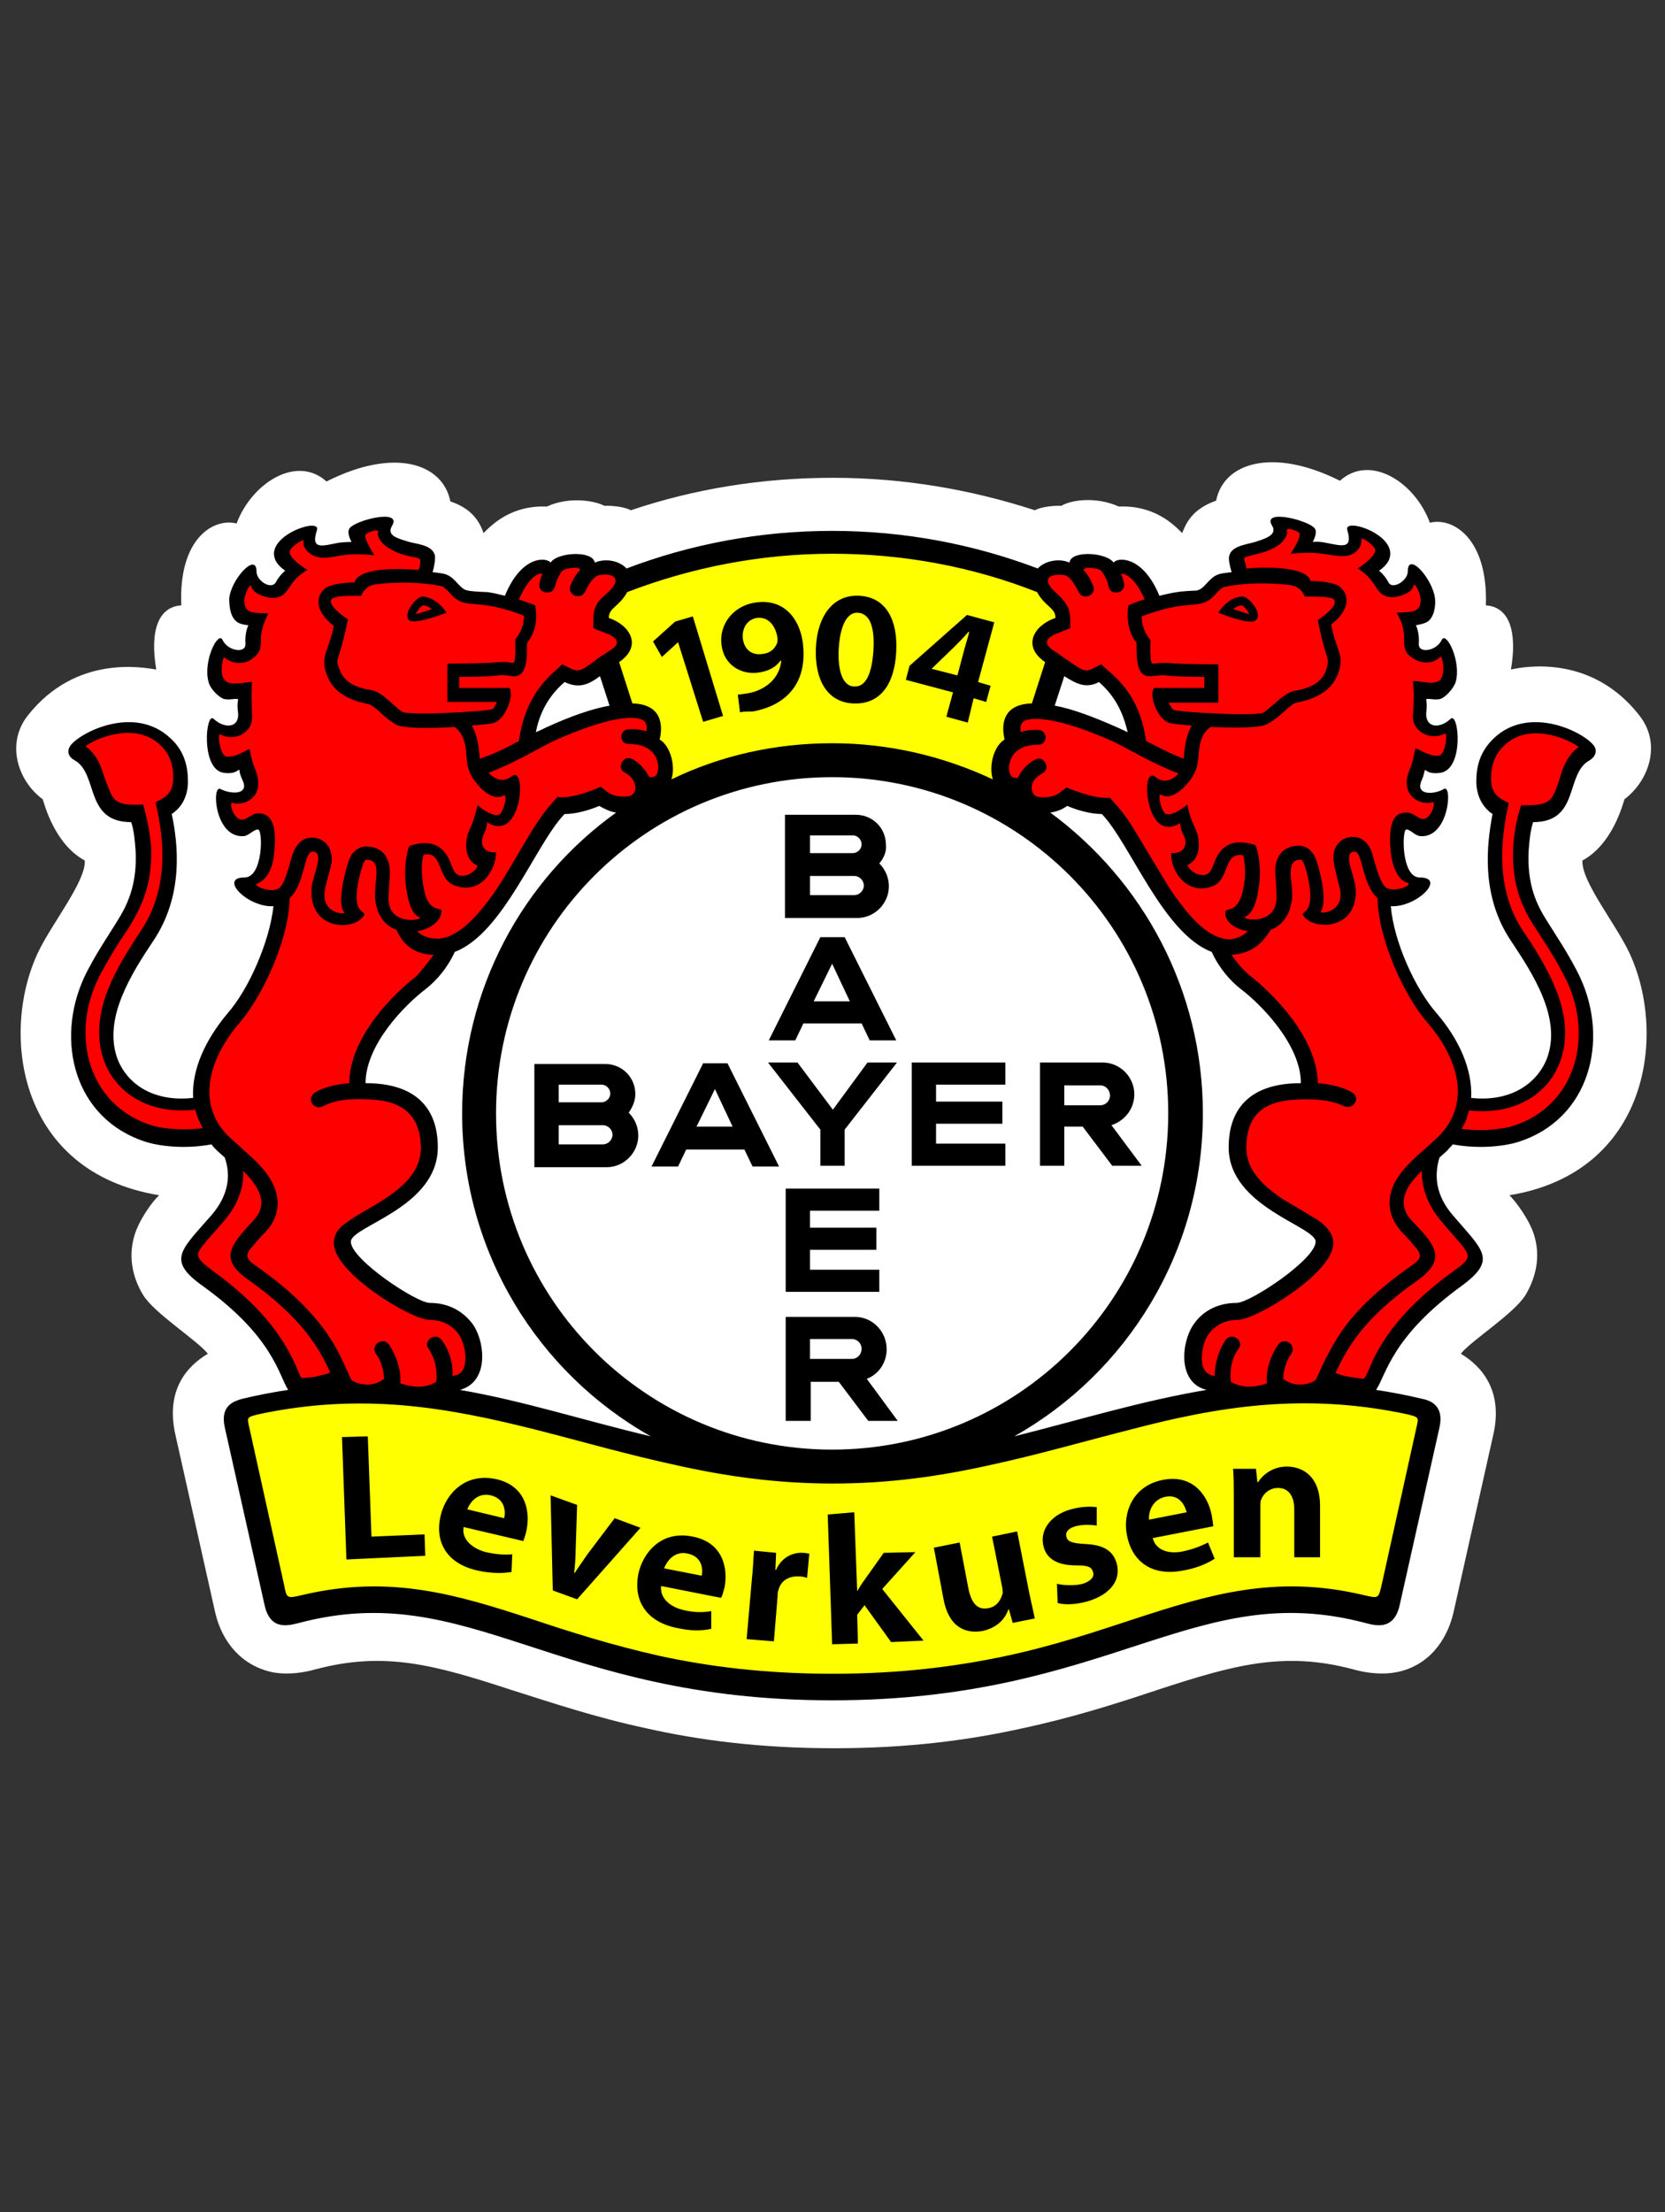
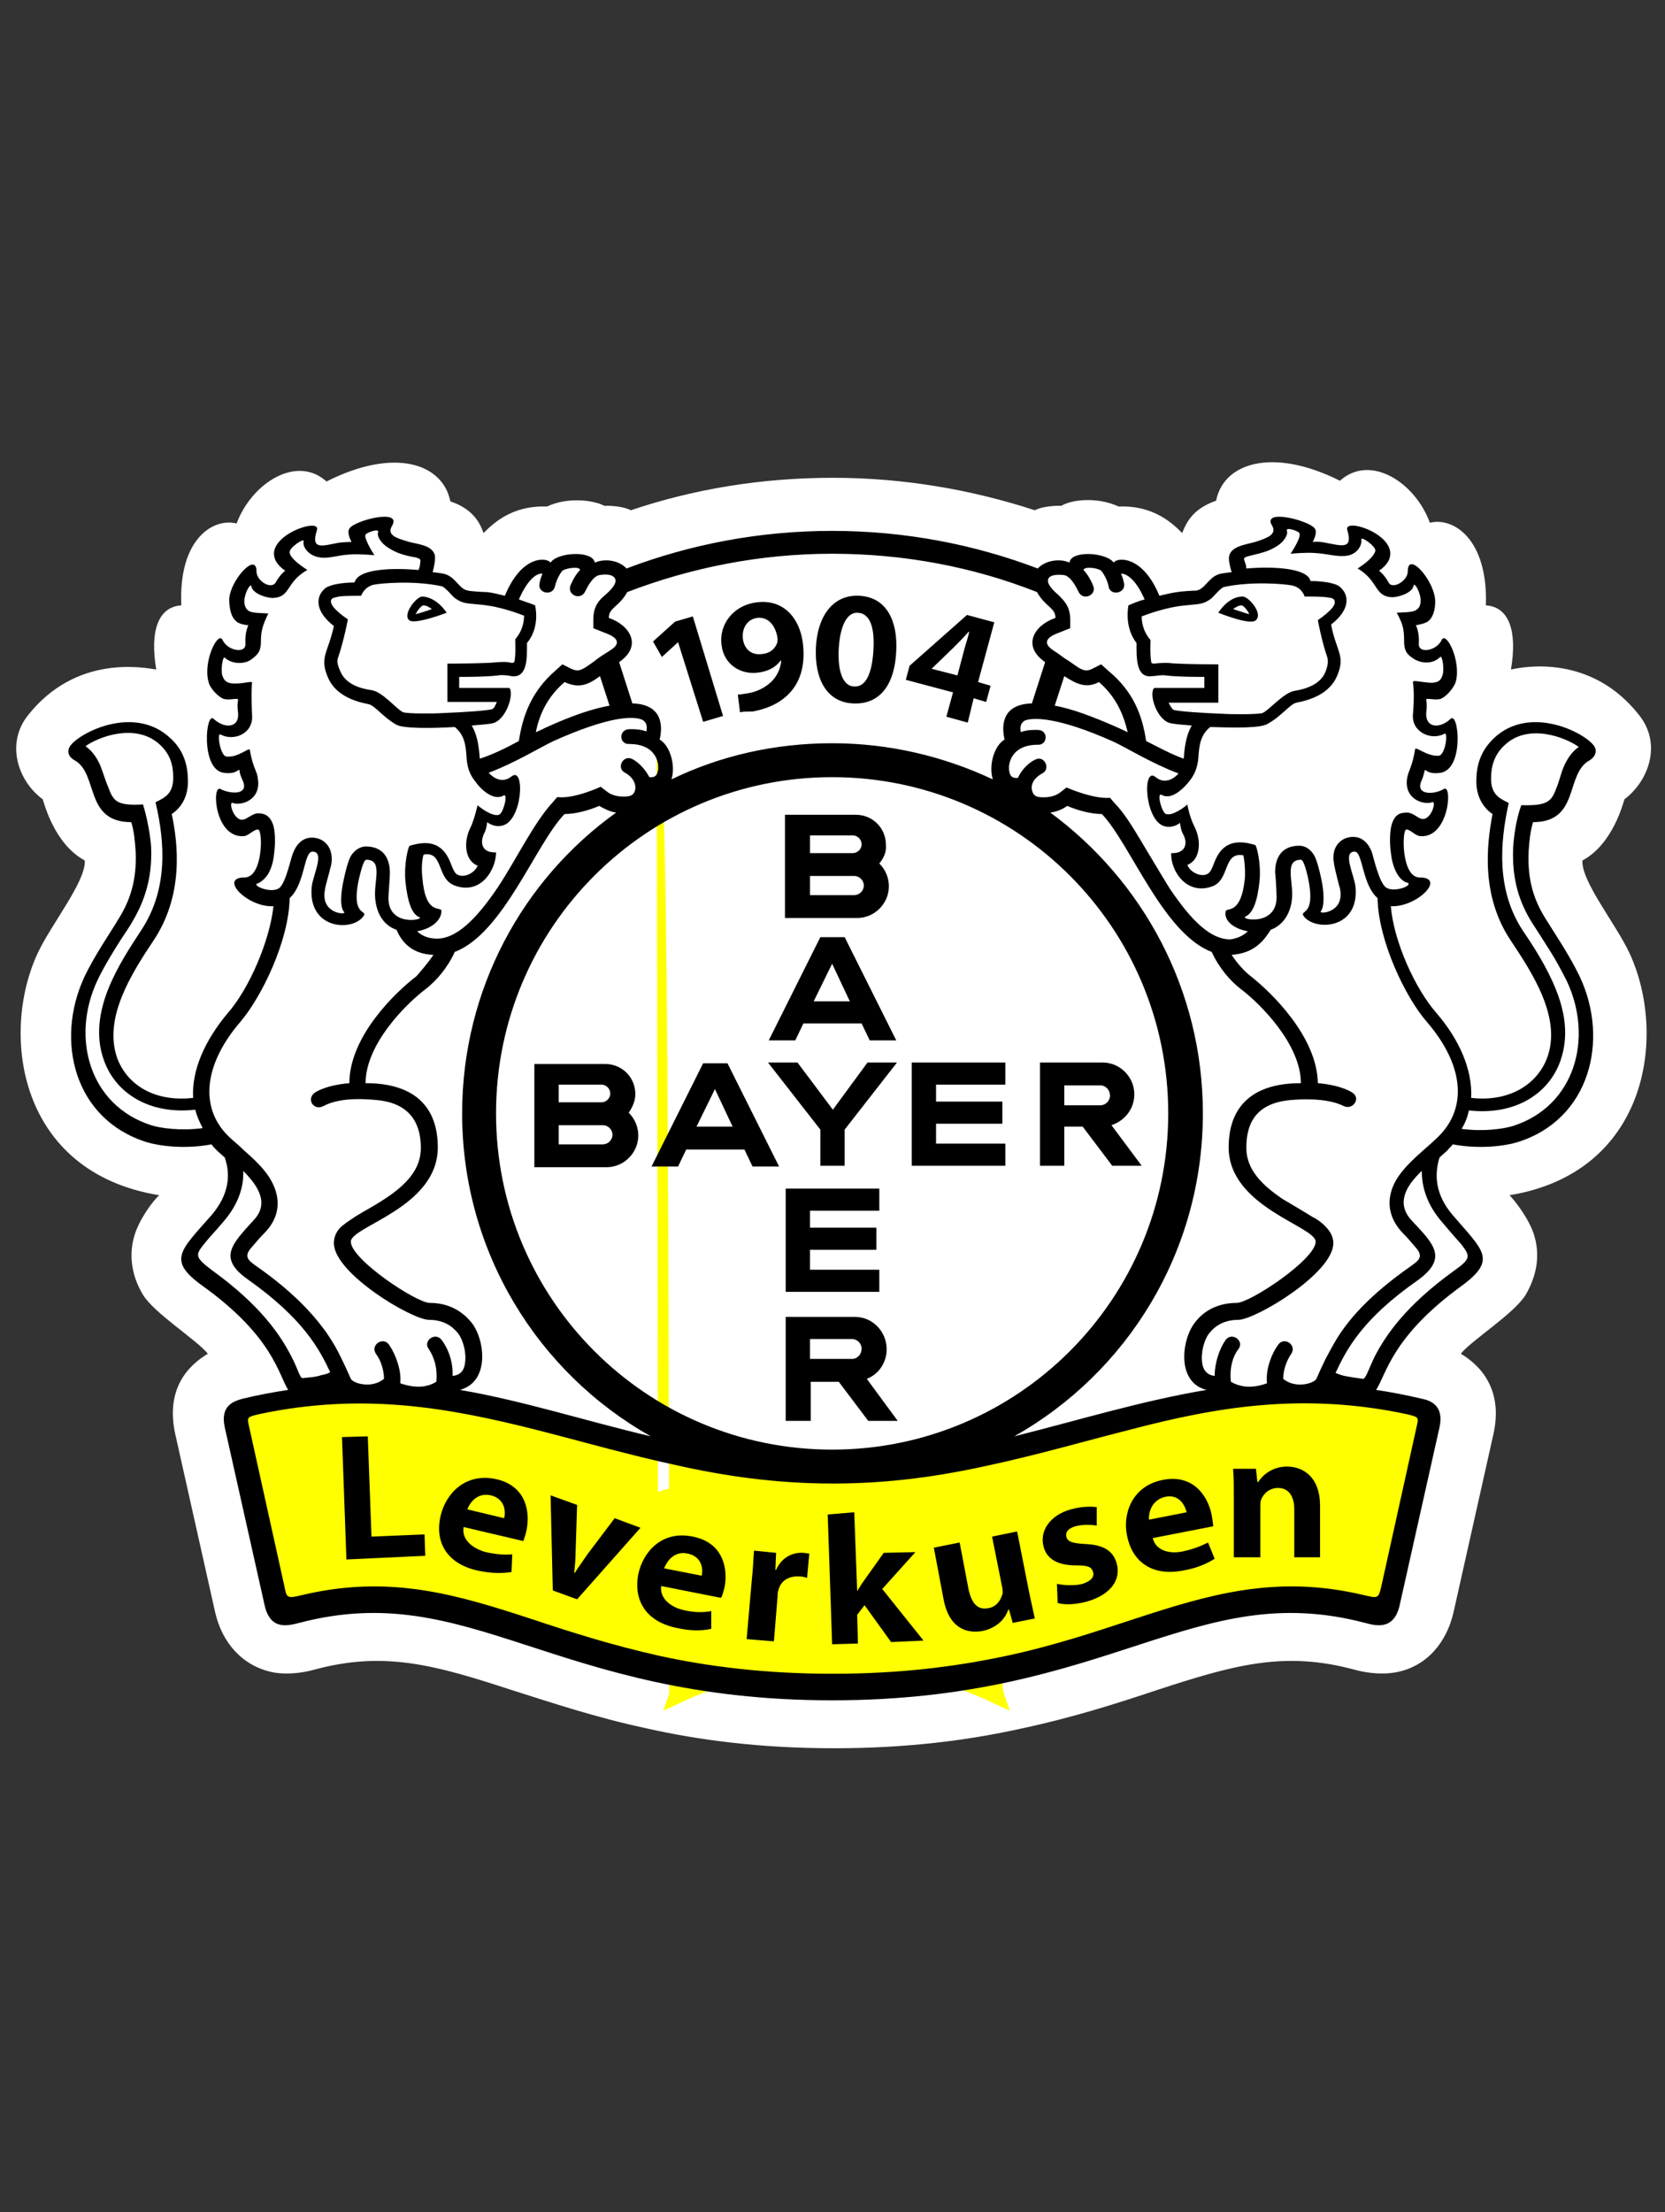
<svg xmlns="http://www.w3.org/2000/svg" version="1.0" id="Livello_1" x="0px" y="0px" viewBox="0 0 225.9 300" style="enable-background:new 0 0 225.9 300;" xml:space="preserve">
  <rect x="0" y="0" width="225.9" height="300" fill="#333333" stroke="none" />
  <style type="text/css">
	.st0{fill:#FFFFFF;}
	.st1{fill:#FFFF00;}
	.st2{fill:#FF0000;}
</style>
  <g>
    <g>
      <path class="st0" d="M65.6,72.3c1.2-1.2,3.8-3.8,8.6-3.6c3-1.4,6.5-0.8,7.8-0.1c0,0,2.2-0.1,3.6,0.6c8.6-2.9,17.8-4.4,27.4-4.4    c9.6,0,18.8,1.6,27.4,4.4c1.4-0.7,3.6-0.6,3.6-0.6c1.3-0.8,4.7-1.3,7.8,0.1c4.8-0.2,7.4,2.4,8.6,3.6c0.7-1.9,1.8-3.4,4.6-4.4    c1-5.1,7.6-7.3,16.8-2.7c4.1-3.7,10.2,0.2,12.2,5.7c3.1-0.8,7.9,2.1,7.6,11.2c3.1,0.2,4.3,3.4,3.4,8.7c1.8-0.4,10.9-2.1,17.4,6.2    c3.1,3.9,1.3,8.9-2,11.4c-0.2,0.6-1.6,6.1-5.7,8.3c-0.2,2.8,4.6,8.7,6.4,12.6c5.1,11,2.6,29.7-16.3,32.8c0.8,0.8,2.8,3.4,3.4,5.6    c0.8,2.8,0.2,5.5-1.2,7.9c-1.6,2.6-7.4,6.2-8.8,8c2.7,1.6,5.8,4.9,4.4,11l-5.4,24.1c-0.9,3.9-3.5,7.3-7.8,8.1    c-2.2,0.4-4.4,0-5.8-0.4c-9.4-2.5-16.2-0.6-26.6,2.8c-5.4,1.8-11.3,3.7-18.3,5.2c-7.2,1.6-15.5,2.7-25.5,2.7    c-10.1,0-18.4-1.1-25.5-2.7c-7-1.5-12.9-3.5-18.3-5.2c-10.4-3.4-17.2-5.3-26.6-2.8c-1.4,0.4-3.6,0.8-5.8,0.4    c-4.3-0.9-6.9-4.2-7.8-8.1l-5.4-24.1c-1.4-6.2,1.7-9.4,4.4-11c-1.4-1.8-7.3-5.5-8.8-8c-1.4-2.3-2-5.1-1.2-7.9    c0.6-2.2,2.5-4.8,3.4-5.6C2.5,159,0,140.3,5.1,129.3c1.8-3.9,6.6-9.8,6.4-12.6c-4.1-2.2-5.5-7.7-5.7-8.3c-3.3-2.4-5.1-7.5-2-11.4    c6.5-8.2,15.5-6.5,17.4-6.2c-0.9-5.3,0.3-8.5,3.4-8.7C24.2,73,29,70.2,32.1,71c2-5.4,8.1-9.4,12.2-5.7c9.3-4.7,15.8-2.4,16.8,2.7    C63.8,68.9,65,70.5,65.6,72.3z" />
    </g>
-     <path class="st1" d="M89.3,225.5c-6.7-1.4-12.3-3.3-17.5-5c-10.1-3.3-19-6-30.6-3.3c-2.4,0.6-3.2,0.6-3.7-1.8l-4.8-21.7   c-0.4-2,0.2-2.4,2.1-2.9c14.4-3.1,26.2-1,38.1,2.1c6.2,1.6,12.4,3.4,18.9,4.8c6.6,1.4,13.5,2.5,21.1,2.5c7.5,0,14.5-1,21.1-2.5   c6.5-1.4,12.7-3.2,18.9-4.8c11.9-3,23.8-5.2,38.1-2.1c1.9,0.4,2.5,0.9,2.1,2.9l-4.8,21.7c-0.5,2.4-1.4,2.4-3.7,1.8   c-11.6-2.7-20.5,0-30.6,3.3c-5.2,1.7-10.8,3.5-17.5,5c-6.6,1.4-14.3,2.5-23.6,2.5C103.6,228,96,227,89.3,225.5z M89.1,101.2   l-0.6-0.4l0.2-0.7c0.4-1.9,0.2-3.6-2.8-3.7l-0.7,0l-2.2-7l0.6-0.4c2-1.4,1.5-3.2-1.2-4.2l-0.7-0.2v-0.7c0-1.2,0.7-1.8,1.2-2.3   c0.1-0.1,0.2-0.2,0.4-0.3c0.1-0.1,0.2-0.2,0.4-0.4c0.2-0.3,0.5-0.6,0.7-1l0.2-0.3l0.4-0.1c8.7-3.4,18.2-5.3,28.1-5.3   c9.9,0,19.4,1.9,28.1,5.3l0.4,0.1l0.2,0.3c0.2,0.4,0.5,0.7,0.7,1c0.1,0.1,0.2,0.3,0.4,0.4c0.1,0.1,0.3,0.2,0.4,0.3   c0.5,0.5,1.2,1.1,1.2,2.3v0.7l-0.7,0.2c-2.7,1-3.2,2.8-1.2,4.2l0.6,0.4l-2.2,7l-0.7,0c-2.9,0.1-3.2,1.8-2.8,3.7l0.2,0.7l-0.6,0.4   c-0.9,0.5-1.6,2.6-1.1,4.2l0.8,2.3l-2.2-1c-6.4-3.1-13.7-4.8-21.3-4.8c-7.6,0-14.9,1.7-21.3,4.8l-2.2,1l0.8-2.3   C90.7,103.8,90,101.7,89.1,101.2z" />
-     <path class="st2" d="M192.9,119.7c-0.1,0.1-0.1,0.2-0.2,0.3c-0.8,0.8-2.4,1.7-3.7,1.6l-1.2,0l0.1,1.2c0.5,5,3.4,11.7,6.4,15.1   c3,3.5,4.7,7.3,4.5,10.7l0,1l1,0.1c5.8,0.5,9.8-2.2,11.2-6.1c2.2-6-2.1-12.5-5-16.8c-3.8-5.8-3.2-12.3-2.3-16.5l0.1-0.7l-0.6-0.4   c-1.2-0.8-1.8-2.1-1.8-3.6c0-1.7,0.4-3.5,2.1-5.2c1.8-1.8,3.6-2,6.4-2c1.3,0,4.7,1.5,5.7,2.9c0,0,0,0.1,0,0.1c0,0-0.1,0.2-0.3,0.3   c-1.1,0.6-1.8,1.6-2.2,2.6c-0.4,0.9-0.7,1.9-1,2.8c-0.6,1.6-1.4,2.9-4,2.9h-0.8l-0.2,0.7c-0.4,1.4-0.6,2.8-0.6,4.2   c-0.2,4.3,0.9,7.2,2.5,9.8c0.5,0.9,1.4,2.1,2.2,3.5c0.9,1.4,1.7,2.9,2.4,4.4c3.7,8.1,1.2,18-7.9,20.9c-1.5,0.5-4.7,0.9-8.2,0.3   l-0.6-0.1l-0.4,0.4c-0.2,0.2-0.4,0.5-0.7,0.7c-0.3,0.3-0.8,0.7-1.2,1.1l-0.2,0.2l-0.1,0.3c-0.8,2.6-0.5,5.6,2.1,8.6   c1,1.2,1.9,2.2,2.6,3c0.7,0.8,1,1.4,1.2,1.9c0.2,0.6,0.1,1.4-2.4,3.2c-6.4,4.6-8.9,8.5-10.3,11.2c-0.6,1.3-1,2.3-1.4,3   c-0.3,0.5-0.5,0.6-0.8,0.6c-1.3,0-3.1-0.3-4.4-0.8l-0.8-0.3l-0.5,0.8c-0.8,1.4-4.1,1.6-5.4,0.8l-0.4-0.3l-0.5,0.2   c-2.7,1-4.5,0.9-5.6,0.5c-0.6-0.2-0.9-0.4-1.2-0.5c-0.1-0.1-0.2-0.1-0.3-0.2c-4.8-0.4-5.1-5.3-3.1-7.9c0.5-0.6,1.9-2.3,4.9-2.3   c2,0,11.7-6.1,11.7-9.3c0-0.7-0.5-1.3-0.8-1.6c-0.4-0.4-0.9-0.7-1.5-1c-1.1-0.7-2.6-1.4-4-2.4c-2.9-1.9-5.4-4.3-5.4-7.8   c0-2.8,0.8-7.7,8.7-7.7h1v-1c0-5.7-5.8-11.5-8.6-13.6c-1.3-1-2.6-2.5-3.6-4.6l-0.2-0.4l-0.4-0.1c-2.9-1-5.6-4.4-8-8.3   c-1.2-1.9-2.4-3.9-3.4-5.7c-1.1-1.8-2.1-3.4-3.2-4.5l-0.3-0.3l-0.4,0c-1.3,0-2.9-0.5-4.3-1l-0.5-0.2l-0.4,0.3   c-2.5,1.7-5.3,0.6-5.4-0.9l-0.1-0.9h-0.9c-1.4,0-2-0.9-2.1-2.2c-0.1-1.5,0.6-2.9,1.3-3.3l0.6-0.4l-0.2-0.7   c-0.4-1.8-1.1-7.2,14.1-0.5c0.4,0.2,0.9,0.4,1.3,0.6l1.9,1l-0.5-2.1c-0.6-2.7-1.8-5.2-4.3-7.3l-0.5-0.5l-0.6,0.3   c-1,0.5-1.7,0.4-2.5,0c-0.5-0.2-1-0.6-1.6-1c-0.6-0.5-1.3-1-2.1-1.5c-2.1-1.5-1.7-3.3,1.1-4.3l0.7-0.2v-0.7c0-0.6-0.2-1-0.4-1.4   c-0.1-0.2-0.3-0.3-0.4-0.5c-0.1-0.1-0.3-0.3-0.4-0.4c-0.1-0.1-0.3-0.2-0.4-0.4c-0.1-0.1-0.3-0.2-0.4-0.4c-0.2-0.3-0.5-0.6-0.7-1.1   c-0.8-1.6,1-3.4,3.2-2.4l1.4-0.8c0,0,0.1,0,0.2-0.1c0.3-0.1,0.8-0.2,1.4-0.2c1.3,0,2.3,0.5,2.4,0.7l1.7,0c-0.1,0-0.1,0.1-0.1,0.1   c0,0,0.1,0,0.2,0c0.2,0,0.6,0,1,0.2c0.9,0.4,2.2,1.4,3.2,4l0.3,0.8l0.9-0.2c0.8-0.2,1.6-0.4,2.3-0.5c0.5-0.1,2.2-0.2,2.7-0.3   c0.5-0.1,0.9-0.3,1.2-0.5c0.3-0.2,0.6-0.5,0.8-0.7c0.1-0.1,0.2-0.2,0.3-0.3c0.1-0.1,0.2-0.2,0.3-0.3c0.2-0.2,0.4-0.3,0.6-0.4   c0.1,0,0.6-0.2,1.5-0.3l1.2-0.2l-0.3-1.1c-0.1-0.3-0.2-0.7-0.3-1.1c0-0.2-0.1-0.3-0.1-0.5c0-0.1,0-0.1,0-0.1c0-0.2,0.3-0.4,1-0.6   c0.8-0.2,1.7-0.4,2.2-0.5c0.3-0.1,0.7-0.2,1-0.4c0.3-0.1,0.7-0.3,1-0.5c0.7-0.5,1.1-1.4,0.7-2.4c0.2,0,0.5,0.1,0.9,0.1   c0.7,0.1,1.5,0.3,2.1,0.6c0.3,0.1,0.5,0.2,0.7,0.4c0,0,0.1,0,0.1,0.1c0,0.1,0,0.2-0.1,0.3c-0.1,0.3-1.1,2.2-1.1,2.2   s2.1-0.2,2.4-0.2c0.3,0,0.6,0,1,0.1c0.5,0.1,1.1,0.2,1.5,0.3c0.4,0.1,1,0.1,1.5,0c0.6-0.1,1.2-0.6,1.3-1.3c0.1-0.4,0.1-0.8,0-1.2   c0.4,0.1,0.9,0.2,1.5,0.5c1.7,0.8,2.4,1.8,2.1,2.5c-0.2,0.6-1,1.1-1,1.1l-1.2,0.8c0,0,1.2,0.9,1.3,0.9c0.1,0,0.1,0.1,0.2,0.2   c0.2,0.2,0.5,0.5,0.7,1c0.7,1.4,2.3,0.9,2.9,0.5c0.6-0.4,1.4-1.1,1.6-2c0.8,0.8,1.6,2.3,1.7,3.3c0.1,0.9-0.1,1.9-0.6,2.2   c-0.1,0.1-0.9,0.2-1.1,0.3l-1.5,0.2c0,0,0.8,1.5,0.9,1.8c0.1,0.3,0.2,0.8,0.2,1.5c-0.1,1.7,1.6,2,2.5,1.9c0.7-0.1,1.4-0.5,2-1.1   c0.1,0.1,0.1,0.3,0.2,0.4c0.5,1.1,0.7,2.6,0.4,3.7c-0.2,0.6-1.1,1.5-1.4,1.5c-0.1,0-0.2,0-0.4,0c-0.2,0-0.4,0-0.5-0.1   c-0.3,0-0.5,0-0.6,0c-0.9,0.1-1.2,0.6-1.1,1.3c0,0.3,0,0.5,0,0.7c0,0.2,0,0.5-0.1,0.9c-0.2,3.2,2.4,3.2,4.2,2.2   c0.1,0.4,0.1,1,0.1,1.6c0,0.9-0.2,1.7-0.5,2.3c-0.3,0.6-0.6,0.9-0.9,0.9c-0.7,0.1-1,0-1.1-0.1c-1.4-0.7-1.7-0.2-1.9,0.6   c0,0.1,0,0.3-0.1,0.4c-0.1,0.2-0.1,0.4-0.3,0.7c-0.8,1.6-0.1,2.8,1.4,3.1c0.7,0.1,1.4,0,2.1-0.2c0,0.4-0.1,1-0.2,1.5   c-0.4,1.6-1.3,2.6-2.5,2.5c0,0-0.1,0-0.1-0.1c-0.1-0.1-0.2-0.2-0.4-0.2c-0.2-0.1-0.4-0.3-0.6-0.4c-0.2-0.1-0.5-0.2-0.9-0.2   c-0.3,0-0.9,0.2-1.2,1c-0.1,0.3-0.1,0.6-0.2,1c-0.1,0.7,0,1.6,0.1,2.5c0.1,0.9,0.3,1.8,0.8,2.6c0.4,0.8,1.2,1.5,2.3,1.5   C192.7,119.7,192.8,119.7,192.9,119.7z M52.3,71c-0.4,1-0.1,1.8,0.7,2.4c0.3,0.2,0.7,0.4,1,0.5c0.3,0.1,0.7,0.2,1,0.4   c0.5,0.2,1.4,0.3,2.2,0.5c0.7,0.2,0.9,0.5,1,0.6c0,0,0,0.1,0,0.1c0,0.1,0,0.3-0.1,0.5c-0.1,0.4-0.2,0.8-0.3,1.1l-0.3,1.1l1.2,0.2   c0.9,0.1,1.5,0.2,1.5,0.3c0.2,0.1,0.4,0.2,0.6,0.4c0.1,0.1,0.2,0.2,0.3,0.3c0.1,0.1,0.2,0.2,0.3,0.3c0.2,0.2,0.5,0.5,0.8,0.7   c0.3,0.2,0.7,0.5,1.2,0.5c0.4,0.1,2.2,0.2,2.7,0.3c0.7,0.1,1.5,0.2,2.3,0.5l0.9,0.2l0.3-0.8c1.1-2.6,2.4-3.7,3.2-4   c0.4-0.2,0.8-0.2,1-0.2c0.1,0,0.2,0,0.2,0c0,0-0.1-0.1-0.1-0.1l1.7,0c0.2-0.2,1.1-0.7,2.4-0.7c0.6,0,1.1,0.1,1.4,0.2   c0.2,0.1,0.2,0.1,0.3,0.1c3.7-0.2,5.4,1.6,4.6,3.2c-0.2,0.5-0.5,0.8-0.7,1.1c-0.1,0.1-0.3,0.3-0.4,0.4c-0.1,0.1-0.3,0.3-0.4,0.4   c-0.1,0.1-0.3,0.3-0.4,0.4c-0.1,0.1-0.3,0.3-0.4,0.5c-0.3,0.4-0.4,0.9-0.4,1.4v0.7l0.7,0.2c2.7,1,3.2,2.8,1.1,4.3   c-0.8,0.5-1.5,1.1-2.1,1.5c-0.6,0.4-1.1,0.8-1.6,1c-0.9,0.4-1.5,0.5-2.5,0l-0.6-0.3L76,91.7c-2.5,2.2-3.7,4.7-4.3,7.3l-0.5,2.1   l1.9-1c0.4-0.2,0.9-0.4,1.3-0.6c15.2-6.7,14.5-1.3,14.1,0.5l-0.2,0.7l0.6,0.4c0.7,0.4,1.4,1.8,1.3,3.3c-0.1,1.3-0.7,2.2-2.1,2.2   h-0.9l-0.1,0.9c-0.1,1.5-2.9,2.6-5.4,0.9l-0.4-0.3l-0.5,0.2c-1.4,0.5-3,1-4.3,1l-0.4,0l-0.3,0.3c-1.1,1.1-2.1,2.7-3.2,4.5   c-1.1,1.8-2.2,3.7-3.4,5.7c-2.5,3.9-5.1,7.3-8,8.3l-0.4,0.1l-0.2,0.4c-1,2.1-2.3,3.6-3.6,4.6c-2.9,2.2-8.6,7.9-8.6,13.6v1h1   c7.9,0,8.7,4.9,8.7,7.7c0,3.5-2.5,5.9-5.4,7.8c-1.5,1-2.9,1.7-4,2.4c-0.6,0.3-1.1,0.7-1.5,1c-0.4,0.3-0.8,0.9-0.8,1.6   c0,3.2,9.7,9.3,11.7,9.3c3,0,4.4,1.8,4.9,2.3c2.1,2.7,1.7,7.6-2.3,7.6h-0.4l-0.4,0.4c-0.1,0-0.1,0.1-0.3,0.2   c-0.2,0.2-0.6,0.4-1.2,0.5c-1.1,0.3-2.9,0.5-5.6-0.5l-0.5-0.2l-0.4,0.3c-1.3,0.9-4.6,0.6-5.4-0.8l-0.5-0.8l-0.8,0.3   c-1.3,0.6-3.2,0.8-4.4,0.8c-0.3,0-0.5-0.1-0.8-0.6c-0.4-0.7-0.8-1.7-1.4-3c-1.4-2.8-4-6.7-10.3-11.2c-2.5-1.8-2.6-2.6-2.4-3.2   c0.1-0.5,0.5-1,1.2-1.9c0.7-0.8,1.6-1.8,2.6-3c2.6-3,2.9-6,2.1-8.6l-0.1-0.3l-0.2-0.2c-0.5-0.4-0.9-0.8-1.2-1.1   c-0.2-0.2-0.5-0.5-0.7-0.7l-0.4-0.4l-0.6,0.1c-3.5,0.6-6.7,0.1-8.2-0.3c-9.1-2.9-11.6-12.8-7.9-20.9c0.7-1.5,1.6-3,2.4-4.4   c0.9-1.4,1.7-2.7,2.2-3.5c1.6-2.6,2.6-5.5,2.5-9.8c-0.1-1.4-0.2-2.8-0.6-4.2l-0.2-0.7h-0.8c-2.6,0-3.4-1.2-4-2.9   c-0.4-1-0.6-2-1-2.8c-0.4-1-1.1-2-2.2-2.6c-0.2-0.1-0.3-0.2-0.3-0.3c0,0,0-0.1,0-0.1c1-1.5,4.3-2.9,5.7-2.9c2.7,0,4.6,0.2,6.4,2   c1.7,1.7,2.1,3.5,2.1,5.2c0,1.5-0.6,2.8-1.8,3.6l-0.6,0.4l0.1,0.7c0.9,4.1,1.5,10.7-2.3,16.5c-2.9,4.4-7.2,10.9-5,16.8   c1.4,3.9,5.5,6.7,11.2,6.1l1-0.1l0-1c-0.2-3.4,1.4-7.2,4.5-10.7c3-3.5,6-10.1,6.4-15.1l0.1-1.2l-1.2,0c-1.4,0-2.9-0.8-3.7-1.6   c-0.1-0.1-0.2-0.2-0.2-0.3c0.1,0,0.2,0,0.3,0c1.2,0,1.9-0.8,2.3-1.5c0.4-0.8,0.7-1.7,0.8-2.6c0.1-0.9,0.1-1.8,0.1-2.5   c0-0.3-0.1-0.7-0.2-1c-0.3-0.8-0.8-1-1.2-1c-0.4,0-0.7,0.1-0.9,0.2c-0.2,0.1-0.4,0.2-0.6,0.4c-0.1,0.1-0.2,0.2-0.4,0.2   c-0.1,0-0.1,0.1-0.1,0.1c-1.2,0.1-2-0.9-2.5-2.5c-0.2-0.6-0.2-1.1-0.2-1.5c0.7,0.2,1.5,0.3,2.1,0.2c1.4-0.3,2.1-1.5,1.4-3.1   c-0.1-0.3-0.2-0.5-0.3-0.7c-0.1-0.2-0.1-0.3-0.1-0.4c-0.2-0.8-0.5-1.3-1.9-0.6c-0.1,0-0.4,0.2-1.1,0.1c-0.3-0.1-0.6-0.3-0.9-0.9   c-0.3-0.6-0.4-1.5-0.5-2.3c0-0.6,0-1.2,0.1-1.6c1.7,0.9,4.4,0.9,4.2-2.2c0-0.4-0.1-0.7-0.1-0.9c0-0.2,0-0.4,0-0.7   c0.1-0.7-0.2-1.2-1.1-1.3c-0.2,0-0.4,0-0.6,0c-0.2,0-0.3,0-0.5,0.1c-0.2,0-0.3,0-0.4,0c-0.3-0.1-1.2-0.9-1.4-1.5   c-0.3-1.1-0.1-2.6,0.4-3.7c0.1-0.2,0.1-0.3,0.2-0.4c0.6,0.6,1.3,0.9,2,1.1c0.9,0.1,2.5-0.1,2.5-1.9c0-0.7,0.1-1.2,0.2-1.5   c0.1-0.3,0.9-1.8,0.9-1.8L34,83.5c-0.1,0-0.9-0.1-1.1-0.3c-0.4-0.3-0.6-1.3-0.6-2.2c0.1-1,0.9-2.4,1.7-3.3c0.2,0.9,0.9,1.6,1.6,2   c0.6,0.4,2.2,0.8,2.9-0.5c0.2-0.4,0.5-0.8,0.7-1c0.1-0.1,0.2-0.2,0.2-0.2c0-1.8-0.8-2.3-1-2.9c-0.3-0.7,0.4-1.7,2.1-2.5   c0.5-0.3,1.1-0.4,1.5-0.5c-0.1,0.4-0.1,0.9,0,1.2c0.2,0.8,0.7,1.2,1.3,1.3c0.5,0.1,1.1,0,1.5,0c0.4-0.1,1-0.2,1.5-0.3   c0.4-0.1,0.7-0.1,1-0.1c0.3,0,2.4,0.2,2.4,0.2s-1.1-1.9-1.1-2.2c0-0.1-0.1-0.3-0.1-0.3c0,0,0,0,0.1,0c0.2-0.1,0.5-0.2,0.7-0.4   c0.6-0.3,1.4-0.5,2.1-0.6C51.8,71,52.1,71,52.3,71z" />
+     <path class="st1" d="M89.3,225.5c-6.7-1.4-12.3-3.3-17.5-5c-10.1-3.3-19-6-30.6-3.3c-2.4,0.6-3.2,0.6-3.7-1.8l-4.8-21.7   c-0.4-2,0.2-2.4,2.1-2.9c14.4-3.1,26.2-1,38.1,2.1c6.2,1.6,12.4,3.4,18.9,4.8c6.6,1.4,13.5,2.5,21.1,2.5c7.5,0,14.5-1,21.1-2.5   c6.5-1.4,12.7-3.2,18.9-4.8c11.9-3,23.8-5.2,38.1-2.1c1.9,0.4,2.5,0.9,2.1,2.9l-4.8,21.7c-0.5,2.4-1.4,2.4-3.7,1.8   c-11.6-2.7-20.5,0-30.6,3.3c-5.2,1.7-10.8,3.5-17.5,5c-6.6,1.4-14.3,2.5-23.6,2.5C103.6,228,96,227,89.3,225.5z l-0.6-0.4l0.2-0.7c0.4-1.9,0.2-3.6-2.8-3.7l-0.7,0l-2.2-7l0.6-0.4c2-1.4,1.5-3.2-1.2-4.2l-0.7-0.2v-0.7c0-1.2,0.7-1.8,1.2-2.3   c0.1-0.1,0.2-0.2,0.4-0.3c0.1-0.1,0.2-0.2,0.4-0.4c0.2-0.3,0.5-0.6,0.7-1l0.2-0.3l0.4-0.1c8.7-3.4,18.2-5.3,28.1-5.3   c9.9,0,19.4,1.9,28.1,5.3l0.4,0.1l0.2,0.3c0.2,0.4,0.5,0.7,0.7,1c0.1,0.1,0.2,0.3,0.4,0.4c0.1,0.1,0.3,0.2,0.4,0.3   c0.5,0.5,1.2,1.1,1.2,2.3v0.7l-0.7,0.2c-2.7,1-3.2,2.8-1.2,4.2l0.6,0.4l-2.2,7l-0.7,0c-2.9,0.1-3.2,1.8-2.8,3.7l0.2,0.7l-0.6,0.4   c-0.9,0.5-1.6,2.6-1.1,4.2l0.8,2.3l-2.2-1c-6.4-3.1-13.7-4.8-21.3-4.8c-7.6,0-14.9,1.7-21.3,4.8l-2.2,1l0.8-2.3   C90.7,103.8,90,101.7,89.1,101.2z" />
    <path d="M14.7,106.8c0.7,1.9,1.2,2.5,4.7,2.3c0.6,1.9,1,4.3,1.1,5.7c0.2,4.5-1,7.6-2.6,10.3c-0.5,0.9-1.4,2.1-2.3,3.6   c-0.8,1.3-1.7,2.8-2.4,4.3c-3.6,7.7-1.1,16.9,7.3,19.6c1.2,0.4,4,0.8,7,0.4c-0.4-0.8-0.8-1.6-1-2.5c-6.2,0.7-10.8-2.2-12.4-6.7   c-1.2-3.3-0.6-6.7,0.6-9.7c1.2-3,3-5.7,4.5-8c3.6-5.5,3.2-11.8,1.9-17.3c1.2-0.6,2.4-1.1,2.4-3.3c0-1.6-0.3-3.1-1.8-4.5   c-3.2-3-8.3-1.1-10.1,0.2c1,0.7,1.6,1.7,2,2.6C14,104.8,14.3,105.9,14.7,106.8z M56.6,126.3c0.6,0.6,1.5,1,2.7,1   c2.6,0,5.3-2.6,8.2-6.9c1.4-2.1,2.6-4.3,3.8-6.3c1.2-2,2.4-3.9,3.7-5.3l0.6-0.7c2.3,0.3,5.9-1.4,5.9-1.4l0.9,0.7   c0.8,0.6,1.9,0.7,2.8,0.6c0.7-0.1,0.9-0.5,1-1c0.1-1.1-0.8-1.9-1.4-2.2c-1.2-0.6-0.3-2.4,0.9-1.9c0,0,1.4,0.6,2.4,2.5   c1,0.1,1.1-0.5,1.2-1.1c0.1-1.2-0.6-3.4-3.9-3.4c-1.4,0.1-1.5-1.9-0.1-2c0,0,1.4-0.1,2.4,0.3c0.2-1-0.2-1.4-0.6-1.6   c-1.2-0.5-4.4-0.5-12,2.9c-1.7,0.8-5.3,3-8.8,4.3c0.8,0.9,2,1.4,3.1,0.5c1.9-1.5,1.5,6.3-1.4,6.7c-1.1,0.2-1.9-0.5-1.9-0.5   s-0.1,1-0.4,1.5c-0.6,1.2-0.4,2.7,1.6,2.6c0,2.4-2.1,5.8-5.6,4.5c-2.5-0.9-1.5-4.7-4.2-4.2c-0.1,0-0.4,1.4-0.2,3.1   c0.4,5.1,2.4,3.9,2.6,4.5C59.9,124.9,58.4,126,56.6,126.3z M58.8,129.5c-2.7-0.1-4.2-1.5-5-3.4c-1.5-0.5-2.7-1.9-2.9-4.3   c-0.2-2.3,1.1-5.2-1.2-5.2c-0.4,0-0.8,1.8-1,2.6c-1.2,5.5,1.5,4,0.5,5.2c-1.7,2-7.5,1.5-6.9-4.2c0.2-1.6,1.8-4.7,0.1-4.7   c-1.2,0-1,4.4-3.1,6.3c-0.1,5.8-3.8,13.4-6.7,16.8c-4.9,5.7-5.6,11.6-1.6,15.5c0.6,0.6,1.4,1.2,2.2,2c0.9,0.8,1.9,1.7,2.7,2.7   c1.7,2.1,2.9,5.3,0.1,8.3c-0.7,0.7-1.3,1.4-1.8,2c-1.3,1.4-0.4,1.9,0.7,2.7c4.7,3.3,7.4,6.2,9.3,8.8c0.9,1.3,1.6,2.5,2.1,3.6   c0.5,1,0.9,1.9,1.3,2.8c0.3,0.6,2.8,1.4,4.5,0c0-1.1-0.4-2.5-1.1-3.4c-0.8-1.2,1-2.4,1.8-1.2c0.9,1.3,1.7,3.5,1.5,5.2   c2,0.7,3.6,0.6,4.9-0.2c0.2-2-0.4-3.5-1-4.4c-0.9-1.1,0.8-2.4,1.7-1.3c1,1.3,1.6,3.2,1.5,4.9c1.2-0.1,1.6-0.9,1.7-1.8   c0.2-1.4-0.3-3.1-0.9-3.9c-0.4-0.5-1.5-1.9-4-1.9c-2.3,0-12.9-6.3-12.9-10.4c0-1.3,0.8-2.1,1.2-2.4c0.5-0.4,1.1-0.8,1.7-1.2   c1.1-0.7,2.5-1.4,4-2.4c2.9-1.9,4.9-4,4.9-6.9c0-2.5-0.8-6-5.9-6.5c-1.1-0.1-4.9-0.5-7.3,0.8c-1.3,0.7-2.4-0.9-1.2-1.8   c0,0,1.3-1,4.7-1.3c0-6.3,6.2-12.3,9.1-14.5C57.1,131.7,58,130.7,58.8,129.5z M33,158.8c0.1,2.2-0.7,4.6-2.7,6.9   c-1,1.2-1.9,2.1-2.6,3c-1.2,1.5-1.3,1.8,1.1,3.6c6.5,4.7,9.2,8.7,10.7,11.6c1,1.9,1.2,3.1,1.6,3c0.8-0.1,1.6-0.1,2.5-0.4   c0.5-0.1,0.9-0.2,1.2-0.4c-1.5-3.2-3.7-7.3-11.2-12.6c-4.1-2.9-2.1-4.8,0.8-8C36.6,163.2,35,160.8,33,158.8z M67.4,95.2h-6.7V90   c0,0,5.3,0,6.9-0.2c0.4,0,1-0.1,1.8,0.1c0.1,0,0.4,0,0.4-0.2c0.2-0.9,0.1-3,0.1-3s1.2-1.2,1.2-3.2c-1.8-0.7-3.6-1.2-5.1-1.4   c-0.5-0.1-2.3-0.2-2.7-0.3c-0.7-0.1-1.2-0.4-1.6-0.7c-0.3-0.2-1.3-1.5-1.8-1.6c-3.8-0.8-8.2-0.4-9.2-0.2c-1.3,0.3-1.7,1.5-1.7,1.5   c-0.7,0-2.3,0-3,0.1c-0.8,0.2-1.1,0.2-1.1,0.7c0,0.9,2.3,2.4,2.3,2.4s-0.5,2.7-1.3,5.1c-0.2,0.5-0.2,0.9,0.3,2   c0.6,1.4,2.1,2.2,4.2,2.5c1.5,0.2,3.4,2.6,4.3,3c0.6,0.2,4.1,0.2,5.5,0.1c2.7-0.1,5.6-0.3,6.5-0.5C67,96.2,67.3,95.5,67.4,95.2z    M61.7,98.6c-3.3,0.2-7,0.2-7.9-0.3c-1.8-1-2.9-2.6-3.8-2.8c-2.1-0.4-4.5-1.3-5.5-3.6c-1.2-2.8,0-3.3,0.8-7c-2.6-2-2.5-4-1.2-5.1   c0.6-0.5,2.3-0.8,4-0.8c0.5-1.9,5.2-2,8.7-1.7c0.1-0.3,0.2-0.6,0.2-0.9c0.1-0.5,0.1-0.6-0.6-0.8c-1.7-0.3-2.6-0.6-3.7-1.3   c-1-0.6-1.6-1.6-1.4-2.1c0.2-0.6-1.5,0-1.7,0.3c-0.3,0.5,1.2,2.8,1.2,2.8s-2.1-0.2-3.3-0.1c-1.8,0.1-2.9,0.6-4.1,0.4   c-1.5-0.2-2.4-1.4-2.2-2.2c0.1-0.5-2,0.9-1.9,1.5c0,0.5,0.7,1.3,2.4,2.4C38.7,79,39.5,81,37,81.1c-0.7,0-2.7-0.5-2.9-1.6   c-0.1-0.6-1.5,1.8-0.7,3c0.4,0.6,0.9,0.6,3,0.7c-0.8,1.7-1,2.4-1,3.8c0,1.3-0.4,1.8-1.4,2.5c-0.7,0.5-2.4,0.7-3.5-0.3   c-0.3-0.3-0.6,1.9-0.3,2.5c0.2,0.6,0.6,1,1.6,1c1.6,0,2.4-0.4,2.4-0.1c-0.1,0.8-0.1,2.2,0,4.4c0.2,2.5-2.5,3.6-4.3,2.6   c-0.5-0.2,0,2.9,0.8,3c1.6,0.2,3.1-1.3,3.2-0.9c0.4,2.5,1,2.8,1.1,4c0.4,2.9-2.4,3.6-3.4,3.2c-0.7-0.3,0.2,2.8,1.6,2.2   c0.5-0.2,1.2-0.8,1.8-0.8c1,0,1.7,0.4,2.1,1.7c0.2,0.7,0.3,2.2,0.1,3.7c-0.1,1-0.3,1.9-0.8,2.8c-0.3,0.5-0.9,1.1-1.4,1.3   c-1,0.2,1.6,1.4,2.8,0.7c1-0.6,1.7-4.4,2-4.9c0.6-1.5,1.6-2,2.5-2c1.3,0,2.3,0.8,2.6,2c0.2,0.8,0.1,1.6-0.1,2.2   c-0.1,0.5-0.7,2.5-0.7,2.8c-0.7,3.4,3,3.5,2.6,3.1c-0.6-0.6-0.5-2.6,0-4.7c0.1-0.5,0.5-2.2,0.9-2.9c0.6-1,1.5-1.3,2-1.3   c2.9,0,3.3,2.3,3.3,3.6c0,0.6-0.2,2.9-0.2,3.4c0,4,5,2.9,4.2,2.6c-1-0.4-1.6-2-1.9-4.9c-0.2-2.4,0.4-4.8,0.6-4.8   c2-0.6,4.1-0.7,5.3,1.8c0.3,0.6,0.6,1.7,1,2c0.8,0.7,2.5,0,2.9-1.1c-1.8-0.7-1.9-3.3-1-5.1c0.4-0.8,0.7-1.9,1-3.1   c0.3,0.3,2,1.6,2.9,1.3c0.6-0.2,1.3-3,0.6-2.6c-1.4,0.8-3.2-1-3.8-1.9c-0.4-0.5-1.1-1.4-1.2-3.3C63.2,101.3,63.1,99.7,61.7,98.6z    M70.4,100.5c0.5-3.4,1.7-6.7,4.9-9.5l1-0.9l1.2,0.6c0.7,0.3,1,0.3,1.6,0c0.4-0.2,0.8-0.5,1.5-1c0.6-0.5,1.4-1,2.2-1.5   c1.6-1,0.9-1.8-0.8-2.4l-1.5-0.6V84c0-1.9,0.9-2.7,1.6-3.3c0.1-0.1,1.6-1.3,1.4-2.1c-0.3-1-2.2-0.6-2.2-0.6   c-0.9,0.2-1.6,1.6-1.9,2.2c-0.6,1.3-2.5,0.5-2-0.8c0,0,0.5-1.3,1.3-2.1c0-0.5-1.8-0.3-2.4,0.1c-0.5,0.6-0.9,1.6-1,2.1   c-0.3,1.4-2.4,1-2.1-0.4c0,0,0.1-0.6,0.4-1.3c-1-0.1-2.2,1.2-3.2,3.5c0.8,0.3,1.5,0.5,2.2,0.8c0.4,1.9,0,3.8-1.1,5.1   c0,2,0.1,4.8-2.1,4.5c-0.5-0.1-1.3-0.2-1.8-0.1c-1.7,0.2-4.1,0.2-5.3,0.2v1.5h6.8c0.7,0.7-0.4,4.4-2.3,4.8   c-0.5,0.1-1.5,0.2-2.8,0.3c0.9,1.5,1,3.4,1.1,4.5C67.2,102.2,68.9,101.3,70.4,100.5z M155.5,100.5c1.6,0.8,3.2,1.7,5.1,2.4   c0.1-1.1,0.2-3,1.1-4.5c-1.3-0.1-2.3-0.2-2.8-0.3c-1.9-0.3-3.1-4-2.3-4.8h6.8v-1.5c-1.2,0-3.6,0-5.3-0.2c-0.5-0.1-1.3,0.1-1.8,0.1   c-2.2,0.3-2.1-2.5-2.1-4.5c-1.1-1.4-1.4-3.3-1.1-5.1c0.7-0.3,1.4-0.6,2.2-0.8c-1-2.3-2.2-3.5-3.2-3.5c0.3,0.7,0.4,1.3,0.4,1.3   c0.3,1.4-1.9,1.8-2.1,0.4c-0.1-0.6-0.5-1.5-1-2.1c-0.5-0.4-2.3-0.6-2.4-0.1c0.8,0.8,1.3,2.1,1.3,2.1c0.6,1.3-1.4,2.2-2,0.8   c-0.3-0.6-1-2-1.9-2.2c0,0-2-0.3-2.2,0.6c-0.2,0.8,1.2,1.9,1.4,2.1c0.7,0.7,1.6,1.5,1.6,3.3v1.2l-1.5,0.6c-1.7,0.6-2.3,1.4-0.8,2.4   c0.8,0.5,1.5,1.1,2.2,1.5c0.6,0.4,1.1,0.8,1.5,1c0.6,0.3,1,0.3,1.6,0l1.2-0.6l1,0.9C153.8,93.8,155,97.1,155.5,100.5z M164.2,98.6   c-1.4,1.1-1.5,2.7-1.6,4c-0.1,1.8-0.8,2.8-1.2,3.3c-0.7,0.9-2.4,2.7-3.8,1.9c-0.7-0.4,0,2.4,0.6,2.6c0.9,0.3,2.6-1,2.9-1.3   c0.2,1.2,0.6,2.3,1,3.1c0.9,1.8,0.8,4.4-1,5.1c0.4,1.1,2.1,1.8,2.9,1.1c0.4-0.3,0.7-1.4,1-2c1.2-2.5,3.3-2.4,5.3-1.8   c0.2,0.1,0.8,2.4,0.6,4.8c-0.3,2.9-0.9,4.4-1.9,4.9c-0.9,0.4,4.2,1.4,4.2-2.6c0-0.5-0.1-2.8-0.2-3.4c0-1.3,0.4-3.6,3.3-3.6   c0.6,0,1.4,0.3,2,1.3c0.4,0.7,0.8,2.4,0.9,2.9c0.5,2.1,0.5,4.1,0,4.7c-0.4,0.4,3.3,0.3,2.6-3.1c-0.1-0.3-0.6-2.3-0.7-2.8   c-0.1-0.5-0.3-1.3-0.1-2.2c0.3-1.2,1.3-2,2.6-2c0.9,0,1.9,0.5,2.5,2c0.2,0.5,1,4.3,2,4.9c1.2,0.7,3.8-0.4,2.8-0.7   c-0.5-0.1-1.1-0.7-1.4-1.3c-0.5-0.9-0.7-1.9-0.8-2.8c-0.2-1.5-0.1-3,0.1-3.7c0.4-1.4,1.1-1.7,2.1-1.7c0.7,0,1.3,0.6,1.8,0.8   c1.4,0.6,2.3-2.5,1.6-2.2c-1,0.4-3.8-0.3-3.4-3.2c0.2-1.2,0.7-1.5,1.1-4c0.1-0.4,1.6,1,3.2,0.9c0.9-0.1,1.3-3.2,0.8-3   c-1.8,1-4.5-0.2-4.3-2.6c0.2-2.3,0.1-3.6,0-4.4c0-0.3,0.9,0,2.4,0.1c1,0,1.4-0.3,1.6-1c0.3-0.7,0-2.8-0.3-2.5   c-1.1,1.1-2.7,0.8-3.5,0.3c-1-0.6-1.4-1.1-1.4-2.5c0-1.4-0.1-2.2-1-3.8c2.1-0.1,2.5-0.1,3-0.7c0.8-1.2-0.6-3.6-0.7-3   c-0.2,1.1-2.2,1.6-2.9,1.6c-2.5-0.1-1.8-2.2-4.7-3.9c1.7-1.1,2.3-1.9,2.4-2.4c0.1-0.6-2-2.1-1.9-1.5c0.1,0.9-0.7,2.1-2.2,2.2   c-1.3,0.1-2.4-0.3-4.1-0.4c-1.3-0.1-3.3,0.1-3.3,0.1s1.5-2.2,1.2-2.8c-0.2-0.3-1.9-0.9-1.7-0.3c0.2,0.5-0.4,1.5-1.4,2.1   c-1.1,0.7-2.1,0.9-3.7,1.3c-0.8,0.2-0.8,0.3-0.6,0.8c0.1,0.3,0.2,0.6,0.2,0.9c3.5-0.3,8.3-0.1,8.7,1.7c1.7,0,3.5,0.3,4,0.8   c1.3,1.1,1.4,3.1-1.2,5.1c0.7,3.7,2,4.2,0.8,7c-1,2.3-3.4,3.2-5.5,3.6c-0.9,0.2-2,1.8-3.8,2.8C171.2,98.8,167.5,98.7,164.2,98.6z    M158.5,95.2c0.2,0.4,0.5,1,0.8,1.1c0.9,0.2,3.8,0.4,6.5,0.5c1.4,0.1,4.9,0.1,5.5-0.1c0.9-0.4,2.8-2.7,4.3-3c2-0.3,3.6-1.1,4.2-2.5   c0.4-1,0.4-1.5,0.3-2c-0.8-2.3-1.3-5.1-1.3-5.1s2.3-1.5,2.3-2.4c0-0.5-0.3-0.6-1.1-0.7c-0.7-0.1-2.3-0.1-3-0.1c0,0-0.3-1.2-1.7-1.5   c-1-0.2-5.4-0.6-9.2,0.2c-0.5,0.1-1.5,1.4-1.8,1.6c-0.4,0.3-0.9,0.6-1.6,0.7c-0.4,0.1-2.2,0.2-2.7,0.3c-1.4,0.2-3.3,0.7-5.1,1.4   c0,2,1.2,3.2,1.2,3.2s-0.1,2.1,0.1,3c0,0.2,0.3,0.2,0.4,0.2c0.8-0.1,1.4-0.1,1.8-0.1c1.6,0.2,6.9,0.2,6.9,0.2v5.2H158.5z    M192.9,158.8c-2.1,2-3.6,4.4-1.3,6.8c2.9,3.1,4.9,5,0.8,8c-7.6,5.3-9.7,9.4-11.2,12.6c0.3,0.1,0.7,0.3,1.2,0.4   c1,0.2,1.8,0.3,2.5,0.4c0.4,0,0.7-1.1,1.6-3c1.5-2.9,4.2-6.9,10.7-11.6c2.4-1.7,2.3-2,1.1-3.6c-0.7-0.8-1.6-1.8-2.6-3   C193.6,163.4,192.9,161,192.9,158.8z M167.1,129.5c0.8,1.2,1.7,2.2,2.6,2.9c2.8,2.2,9,8.2,9.1,14.5c3.4,0.3,4.7,1.3,4.7,1.3   c1.2,0.8,0,2.4-1.2,1.8c-2.4-1.2-6.2-0.9-7.3-0.8c-5.2,0.5-5.9,3.9-5.9,6.5c0,2.9,2.1,5,4.9,6.9c1.5,0.9,2.9,1.7,4,2.4   c0.6,0.3,1.2,0.7,1.7,1.2c0.4,0.4,1.2,1.2,1.2,2.4c0,4.1-10.6,10.4-12.9,10.4c-2.5,0-3.6,1.4-4,1.9c-0.6,0.8-1.1,2.5-0.9,3.9   c0.1,0.9,0.6,1.7,1.7,1.8c0-1.7,0.6-3.6,1.5-4.9c0.9-1.1,2.6,0.2,1.7,1.3c-0.7,0.9-1.2,2.4-1,4.4c1.4,0.8,3,0.9,4.9,0.2   c-0.2-1.7,0.5-3.8,1.5-5.2c0.8-1.2,2.6,0,1.8,1.2c-0.7,1-1.1,2.3-1.1,3.4c1.7,1.4,4.2,0.6,4.5,0c0.4-0.9,0.8-1.8,1.3-2.8   c0.6-1.1,1.2-2.3,2.1-3.6c1.8-2.6,4.6-5.5,9.3-8.8c1.1-0.8,2-1.3,0.7-2.7c-0.5-0.6-1.1-1.3-1.8-2c-2.8-3.1-1.6-6.3,0.1-8.3   c0.8-1,1.8-1.9,2.7-2.7c0.8-0.7,1.6-1.4,2.2-2c4-4,3.3-9.8-1.6-15.5c-2.9-3.3-6.6-11-6.7-16.8c-2.1-1.8-2-6.3-3.1-6.3   c-1.7,0-0.1,3.1,0.1,4.7c0.6,5.7-5.2,6.1-6.9,4.2c-1-1.2,1.6,0.3,0.5-5.2c-0.2-0.9-0.6-2.6-1-2.6c-2.3,0-1,3-1.2,5.2   c-0.2,2.4-1.5,3.8-2.9,4.3C171.3,127.9,169.9,129.3,167.1,129.5z M169.3,126.3c-1.8-0.3-3.3-1.4-3-2.7c0.1-0.6,2.1,0.6,2.6-4.5   c0.1-1.7-0.2-3.1-0.2-3.1c-2.8-0.5-1.8,3.3-4.2,4.2c-3.5,1.3-5.7-2.1-5.6-4.5c2,0.1,2.3-1.4,1.6-2.6c-0.3-0.5-0.4-1.5-0.4-1.5   s-0.8,0.7-1.9,0.5c-2.9-0.4-3.3-8.3-1.4-6.7c1.1,0.9,2.3,0.4,3.1-0.5c-3.5-1.3-7.1-3.5-8.8-4.3c-7.6-3.4-10.9-3.3-12-2.9   c-0.4,0.2-0.8,0.6-0.6,1.6c0.9-0.4,2.4-0.3,2.4-0.3c1.4,0.1,1.2,2.1-0.1,2c-3.3,0-4,2.2-3.9,3.4c0.1,0.6,0.2,1.2,1.2,1.1   c0.9-1.9,2.4-2.5,2.4-2.5c1.2-0.6,2.1,1.3,0.9,1.9c-0.6,0.3-1.6,1.1-1.4,2.2c0.1,0.5,0.3,0.9,1,1c0.9,0.1,2,0,2.8-0.6l0.9-0.7   c0,0,3.6,1.6,5.9,1.4l0.6,0.7c1.3,1.3,2.5,3.3,3.7,5.3c1.2,2,2.5,4.2,3.8,6.3c2.9,4.3,5.5,6.9,8.2,6.9   C167.8,127.3,168.7,126.9,169.3,126.3z M211.2,106.8c0.4-1,0.6-2,1-2.9c0.4-0.9,1-1.9,2-2.6c-1.8-1.3-6.9-3.3-10.1-0.2   c-1.4,1.3-1.8,2.9-1.8,4.5c0,2.2,1.2,2.7,2.4,3.3c-1.2,5.4-1.7,11.8,1.9,17.3c1.5,2.2,3.3,5,4.5,8c1.2,3,1.8,6.3,0.6,9.7   c-1.6,4.5-6.2,7.4-12.4,6.7c-0.2,0.9-0.5,1.7-1,2.5c3,0.4,5.7,0,7-0.4c8.4-2.7,10.9-11.9,7.3-19.6c-0.7-1.4-1.5-2.9-2.4-4.3   c-0.9-1.4-1.7-2.7-2.3-3.6c-1.7-2.7-2.8-5.8-2.6-10.3c0.1-1.5,0.4-3.8,1.1-5.7C210,109.3,210.5,108.7,211.2,106.8z M113,227   c9.2,0,16.8-1,23.4-2.4c6.6-1.4,12.2-3.3,17.4-5c10.1-3.3,19.2-6.1,31.1-3.3c2.1,0.5,2.1,0.5,2.5-1.1l4.8-21.7   c0.3-1.3,0.3-1.3-1.3-1.7c-14.1-3-25.8-1-37.6,2.1c-6.3,1.6-12.5,3.4-19,4.8c-6.7,1.5-13.6,2.5-21.3,2.5s-14.6-1-21.3-2.5   c-6.5-1.4-12.7-3.2-19-4.8c-11.9-3-23.5-5.1-37.6-2.1c-1.6,0.4-1.6,0.4-1.3,1.7l4.8,21.7c0.3,1.6,0.4,1.6,2.5,1.1   c11.9-2.8,21,0,31.1,3.3c5.1,1.7,10.7,3.5,17.4,5C96.1,226,103.7,227,113,227z M88.3,194.8c-15.3-8.6-25.6-25-25.6-43.8   c0-16.8,8.2-31.7,20.9-40.8c-0.8-0.1-1.6-0.5-2.3-0.9c-1.4,0.6-3.2,1.1-4.7,1.1c-3.9,4-8.3,16.2-14.9,18.7c-1,2.2-2.5,3.9-3.9,5   c-2.9,2.2-8.2,7.6-8.2,12.8c8.8,0,9.8,5.6,9.8,8.7c0,8.2-11.8,10.7-11.8,12.8c0,2.4,8.9,8.3,10.7,8.3c3.5,0,5.2,2.1,5.7,2.7   c1.8,2.3,2.5,8-1.6,9.1C71.1,190,79.4,192.7,88.3,194.8z M163.2,151c0,18.8-10.3,35.2-25.6,43.8c8.8-2.2,17.2-4.8,26.1-6.3   c-4.1-1-3.4-6.8-1.6-9.1c0.5-0.7,2.2-2.7,5.7-2.7c1.8,0,10.7-5.9,10.7-8.3c0-2.1-11.8-4.7-11.8-12.8c0-3.1,1-8.7,9.8-8.7   c0-5.2-5.4-10.7-8.2-12.8c-1.4-1.1-2.9-2.8-3.9-5c-6.6-2.5-11-14.6-14.9-18.7c-1.5,0-3.3-0.5-4.7-1.1c-0.7,0.5-1.5,0.8-2.3,0.9   C155,119.4,163.2,134.2,163.2,151z M67.3,151c0,25.2,20.4,45.6,45.6,45.6s45.6-20.4,45.6-45.6c0-25.2-20.4-45.6-45.6-45.6   S67.3,125.8,67.3,151z M144.4,91.7l-1.3,4c2.2,0.4,5,1.4,8.6,3c0.4,0.2,0.9,0.4,1.3,0.6c-0.6-2.5-1.6-4.8-3.9-6.8   C147.4,93.4,146.1,92.8,144.4,91.7z M82.7,95.7l-1.3-4c-1.6,1.2-2.9,1.7-4.8,0.8c-2.3,2-3.4,4.3-3.9,6.8c0.5-0.2,0.9-0.4,1.3-0.6   C77.7,97,80.5,96.1,82.7,95.7z M140.7,80.3c-8.6-3.4-18-5.2-27.8-5.2s-19.2,1.9-27.8,5.2c-1.1,2-2.5,2.1-2.5,3.5   c2.9,1,4.6,3.8,1.4,6l1.8,5.6c3.9,0.1,4.2,2.8,3.7,4.9c1.4,0.8,2.2,3.5,1.6,5.4c6.6-3.2,14-4.9,21.8-4.9c7.8,0,15.2,1.8,21.8,4.9   c-0.6-1.9,0.2-4.6,1.6-5.4c-0.5-2.1-0.2-4.8,3.7-4.9l1.8-5.6c-3.2-2.2-1.5-5,1.4-6C143.2,82.4,141.8,82.3,140.7,80.3z M85,77.1   c8.7-3.3,18.1-5.1,27.9-5.1c9.8,0,19.2,1.8,27.9,5.1c1-1.1,3-1.4,4.3-0.8c0.2-1.7,5-1.4,6,0c0.4-0.7,3.9-1.1,6.2,4.5   c0.8-0.2,1.7-0.4,2.4-0.5c0.5-0.1,2.2-0.2,2.6-0.2c1.2-0.2,1.6-1.7,3-2.2c0.2-0.1,0.9-0.2,1.8-0.3c-0.2-0.7-0.5-1.8-0.3-2.3   c0.4-1.4,2.8-1.5,3.8-1.9c1.2-0.4,2.7-0.9,2-2.1c-1.5-2.4,5.1-0.7,5.8,0.4c0.4,0.6-0.3,1.8-0.3,1.8s0.8-0.1,1.7,0.1   c2.2,0.4,3.8,1,3-1.7c-0.6-1.8,6.9,0.6,5.7,3.9c-0.3,0.9-1.4,1.6-1.4,1.6s0.7,0.5,1.3,1.6c0.5,1,2.6-0.2,2.6-1.5   c0-2.8,3.4,1,3.7,3.7c0.1,0.9-0.1,2.5-1,3.1c-0.4,0.3-1.6,0.5-1.6,0.5s0.5,0.9,0.4,2.5c-0.1,1.4,2.4,1,3.1-0.5   c0.6-1.3,2.7,2.9,1.9,5.7c-0.3,0.9-1.4,2.1-2.1,2.3c-0.8,0.2-1.9-0.2-1.9,0.1c0.1,0.7,0.1,0.9,0,1.8c-0.1,2,1.8,2.2,3.3,0.8   c1.1-1.1,1.9,6.7-1.3,7.3c-1.9,0.3-2.1-0.6-2.2-0.3c-0.1,0.3-0.1,0.6-0.4,1.3c-1,2.1,1.7,2,3,1.2c1.2-0.7,0.7,6.7-3.2,6.4   c-0.8-0.1-1.3-0.9-1.9-0.9c-0.6,0-0.7,6.5,1.8,6.5c3.7,0-0.4,4.1-3.9,3.9c0.4,4.8,3.3,11.2,6.2,14.5c3.1,3.6,4.9,7.7,4.7,11.5   c5.4,0.6,9-2,10.3-5.4c2-5.4-1.9-11.4-4.9-15.9c-4.1-6.1-3.3-13-2.5-17.2c-1.5-1-2.2-2.7-2.2-4.4c0-1.9,0.4-4,2.4-5.9   c4.9-4.6,12.4-0.7,13.6,1.1c0.4,0.6,0.2,1.4-0.6,1.9c-3.4,1.8-1.3,8.4-7.7,8.4c-0.4,1.3-0.5,2.6-0.6,3.9c-0.2,4.1,0.8,6.8,2.3,9.2   c1.1,1.8,3.3,5,4.7,8c3.9,8.4,1.4,19.2-8.5,22.3c-1.6,0.5-5.1,1-8.8,0.3c-0.2,0.3-0.5,0.5-0.7,0.8c-0.3,0.3-0.7,0.6-1.1,1   c-0.7,2.3-0.6,5,1.8,7.8c4.1,4.8,6.1,6,1.2,9.6c-9.5,6.9-10.2,12-11.6,14.1c2,0.3,4.1,0.7,6.2,1.2c1,0.2,3.1,0.8,2.4,3.9l-5.4,24.1   c-0.8,3.6-3.5,2.7-4.7,2.4c-23.2-6.1-34.4,10.5-72.3,10.5c-37.9,0-49.1-16.6-72.3-10.5c-1.3,0.3-3.9,1.2-4.7-2.4l-5.4-24.1   c-0.7-3.1,1.4-3.6,2.4-3.9c2.1-0.5,4.2-0.9,6.2-1.2c-1.3-2-2-7.2-11.6-14.1c-4.9-3.5-3-4.8,1.2-9.6c2.4-2.8,2.6-5.5,1.8-7.8   c-0.4-0.4-0.8-0.7-1.1-1c-0.3-0.3-0.5-0.5-0.7-0.8c-3.7,0.7-7.2,0.2-8.8-0.3c-9.9-3.1-12.4-13.8-8.5-22.3c1.4-3,3.7-6.3,4.7-8   c1.5-2.4,2.5-5.2,2.3-9.2c-0.1-1.3-0.2-2.7-0.6-3.9c-6.4,0-4.4-6.6-7.7-8.4c-0.9-0.5-1-1.3-0.6-1.9c1.2-1.8,8.7-5.7,13.6-1.1   c2,1.8,2.4,4,2.4,5.9c0,1.8-0.7,3.4-2.2,4.4c0.9,4.2,1.6,11.1-2.5,17.2c-3,4.5-6.8,10.5-4.9,15.9c1.3,3.5,4.9,6,10.3,5.4   c-0.2-3.8,1.6-7.8,4.7-11.5c2.9-3.3,5.7-9.8,6.2-14.5c-3.5,0.2-7.5-3.9-3.9-3.9c2.5,0,2.5-6.5,1.8-6.5c-0.6,0-1.2,0.8-1.9,0.9   c-4,0.3-4.4-7-3.2-6.4c1.3,0.7,4,0.9,3-1.2c-0.3-0.7-0.4-1-0.4-1.3c-0.1-0.4-0.3,0.6-2.2,0.3c-3.1-0.5-2.4-8.4-1.3-7.3   c1.5,1.4,3.5,1.2,3.3-0.8c-0.1-0.9-0.1-1.1,0-1.8c0-0.3-1.1,0.1-1.9-0.1c-0.7-0.2-1.9-1.4-2.1-2.3c-0.8-2.8,1.3-7,1.9-5.7   c0.7,1.5,3.2,1.9,3.1,0.5c-0.1-1.6,0.4-2.5,0.4-2.5s-1.2-0.1-1.6-0.5c-0.9-0.7-1-2.2-1-3.1c0.2-2.6,3.7-6.4,3.7-3.7   c0,1.3,2,2.5,2.6,1.5c0.6-1.1,1.3-1.6,1.3-1.6s-1.1-0.7-1.4-1.6c-1.2-3.2,6.3-5.7,5.7-3.9c-0.9,2.8,0.8,2.1,3,1.7   c0.9-0.1,1.7-0.1,1.7-0.1s-0.7-1.2-0.3-1.8c0.6-1.1,7.2-2.8,5.8-0.4c-0.8,1.3,0.7,1.7,2,2.1c1.1,0.4,3.4,0.4,3.8,1.9   c0.1,0.5-0.1,1.6-0.3,2.3c0.9,0.1,1.6,0.2,1.8,0.3c1.4,0.5,1.8,2,3,2.2c0.4,0.1,2.1,0.2,2.6,0.2c0.8,0.1,1.6,0.3,2.4,0.5   c2.3-5.6,5.7-5.2,6.2-4.5c0.9-1.4,5.7-1.7,6,0C82.1,75.7,84,76,85,77.1z M126.4,90.7l3.5,0.9l0.9-3.4c0.2-0.8,0.5-1.6,0.7-2.5   l-0.1,0c-0.7,0.8-1.3,1.4-2,2.1L126.4,90.7L126.4,90.7z M131.3,98l-2.9-0.8l0.9-3.3l-6.4-1.7l0.5-1.9l7.8-6.9l3.7,1l-2.2,8.1   l1.7,0.5l-0.6,2.2l-1.7-0.5L131.3,98z M115.9,93.1c1.5,0.1,2.4-1.6,2.6-4.9c0.2-3.2-0.5-5-2.1-5.1c-1.4-0.1-2.4,1.6-2.6,4.8   C113.6,91.3,114.5,93.1,115.9,93.1z M115.7,95.4c-3.6-0.2-5.2-3.4-5-7.6c0.2-4.2,2.3-7.2,5.9-7c3.7,0.2,5.2,3.4,5,7.5   C121.4,92.7,119.5,95.6,115.7,95.4z M102.7,83.8c-1.3,0.2-2.1,1.4-1.9,2.9c0.2,1.3,1.1,2.2,2.6,2c1.1-0.1,1.7-0.7,2-1.4   c0.1-0.2,0.1-0.4,0.1-0.7C105.3,85.1,104.4,83.6,102.7,83.8z M100.4,96.6l-0.3-2.4c0.4,0,0.8-0.1,1.5-0.2c1.1-0.2,2.1-0.7,2.9-1.4   c0.9-0.8,1.4-1.9,1.5-3l-0.1,0c-0.6,0.8-1.5,1.4-2.9,1.6c-2.5,0.4-4.8-1.1-5.1-3.7c-0.4-2.8,1.6-5.4,4.7-5.8c3.6-0.5,5.8,2,6.3,5.3   c0.4,2.9-0.2,5.2-1.6,6.8c-1.2,1.4-3,2.3-5.2,2.7C101.4,96.5,100.8,96.5,100.4,96.6z M95.4,97.9L92,87.1l0,0l-2.2,2L88.6,87l3-2.7   l2.4-0.7l4.1,13.5L95.4,97.9z M57.4,82.1c-0.1,0-0.7,0.5-1,1.2c0.4-0.1,1.4-0.4,2.2-0.7C58.3,82.4,57.9,82.1,57.4,82.1z M60.6,83.1   c0,0-4.4,1.7-5.1,1c-0.9-0.8,1-3.2,1.8-3.2C59.3,81,60.6,83.1,60.6,83.1z M165.3,83.1c0,0,1.3-2.2,3.3-2.2c0.8,0,2.8,2.3,1.8,3.2   C169.7,84.9,165.3,83.1,165.3,83.1z M168.5,82.1c-0.5,0-0.9,0.3-1.2,0.5c0.9,0.3,1.8,0.6,2.2,0.7C169.2,82.6,168.6,82.1,168.5,82.1   z M167.4,211.3v-8.3c0-1.5,0-2.7-0.1-3.8h3.1l0.2,1.8h0.1c0.5-0.8,1.8-2.1,3.9-2.1c2.3,0,4.5,1.5,4.5,5.3v7h-3.5v-6.5   c0-1.7-0.7-2.9-2.2-2.9c-1.2,0-2,0.8-2.3,1.6c-0.1,0.2-0.1,0.6-0.1,0.9v6.9H167.4z M47,211.5l-0.6-16.6l3.5-0.1l0.5,13.6l7.2-0.3   l0.1,2.9L47,211.5z M71,209l-8.1-1.9c-0.3,1.7,1.2,2.9,3,3.4c1.4,0.3,2.5,0.4,3.6,0.3l-0.1,2.4c-1.3,0.2-2.8,0.2-4.6-0.2   c-4.1-0.9-5.9-3.8-5-7.5c0.7-2.9,3.3-5.8,7.5-4.9c4.1,0.9,4.7,4.5,4.1,7.1C71.3,208.2,71.1,208.7,71,209z M63.4,204.7l5,1.2   c0.2-0.8,0.2-2.6-1.8-3.1C64.8,202.4,63.8,203.7,63.4,204.7z M74.7,202.8l3.6,1.3l-0.2,6.2c0,1.1-0.1,2.1-0.2,3l0.1,0   c0.5-0.8,1.1-1.6,1.7-2.5l3.7-4.9l3.5,1.3l-8.6,9.7l-3.3-1.2L74.7,202.8z M97.8,216.7l-8.1-1.6c-0.2,1.7,1.3,2.9,3.2,3.3   c1.4,0.3,2.5,0.3,3.6,0.1l0,2.4c-1.3,0.3-2.8,0.3-4.6-0.1c-4.1-0.8-6-3.6-5.3-7.3c0.6-2.9,3.1-6,7.4-5.1c4.1,0.8,4.8,4.3,4.3,6.9   C98.1,216,98,216.5,97.8,216.7z M90.1,212.7l5.1,1c0.2-0.8,0.1-2.6-1.9-3C91.5,210.3,90.5,211.7,90.1,212.7z M101.3,222.3l0.7-8   c0.2-1.8,0.2-2.9,0.3-4l3,0.3l-0.1,2.3l0.1,0c0.8-1.8,2.4-2.4,3.7-2.3c0.3,0,0.5,0.1,0.8,0.1l-0.3,3.3c-0.3-0.1-0.6-0.2-1-0.2   c-1.5-0.1-2.6,0.6-2.9,1.9c-0.1,0.2-0.1,0.5-0.1,0.8l-0.5,6.1L101.3,222.3z M115.9,205.1l0.4,10.7l0,0c0.3-0.5,0.6-1,0.9-1.4   l2.7-3.8l4.3-0.1l-4.5,5l5.6,7l-4.4,0.2l-3.6-5l-1,1.3l0.1,3.9l-3.5,0.1l-0.6-17.6L115.9,205.1z M138,207.7l1.6,8.1   c0.3,1.5,0.6,2.7,0.8,3.7l-3,0.6l-0.5-1.8l-0.1,0c-0.3,0.9-1.2,2.4-3.5,2.9c-2.3,0.4-4.6-0.5-5.3-4.4l-1.3-6.9l3.5-0.7l1.2,6.3   c0.4,1.9,1.2,2.9,2.7,2.6c1.2-0.2,1.7-1.2,1.9-1.9c0.1-0.2,0-0.5,0-0.8l-1.4-7L138,207.7z M143.5,217.4l-0.1-2.6   c0.8,0.2,2.4,0.3,3.5,0c1.2-0.4,1.6-1,1.4-1.6c-0.2-0.7-0.7-0.9-2.3-0.9c-2.7,0-4-1-4.4-2.5c-0.6-2.1,0.8-4.3,3.7-5.1   c1.4-0.4,2.7-0.4,3.5-0.3l0,2.5c-0.6-0.1-1.8-0.2-2.9,0.1c-1,0.3-1.4,0.8-1.2,1.5c0.2,0.6,0.8,0.8,2.5,0.9c2.5,0.1,3.8,0.9,4.3,2.6   c0.6,2.1-0.6,4.2-4,5.2C146,217.6,144.5,217.7,143.5,217.4z M164.6,207l-8.2,1.6c0.4,1.7,2.3,2.2,4.1,1.8c1.4-0.3,2.4-0.7,3.4-1.2   l0.9,2.2c-1.1,0.7-2.5,1.3-4.3,1.6c-4.1,0.8-6.9-1.1-7.6-4.8c-0.6-2.9,0.7-6.7,4.9-7.5c4.1-0.8,6.1,2.2,6.6,4.8   C164.5,206.1,164.6,206.7,164.6,207z M155.9,206.1l5.1-1c-0.2-0.8-0.9-2.5-2.9-2.1C156.3,203.4,155.8,205.1,155.9,206.1z    M109.9,115.7h5.8c0.6,0,1.2-0.5,1.2-1.2c0-0.6-0.5-1.2-1.2-1.2l-5.8,0V115.7z M109.9,121.4h6c0.7,0,1.3-0.6,1.3-1.3   c0-0.7-0.6-1.3-1.3-1.3h-6V121.4z M119.3,117.1c0.8,0.8,1.3,1.9,1.3,3.1c0,2.3-1.9,4.3-4.3,4.3h-9.8v-14l9.6,0   c2.3,0,4.1,1.8,4.1,4.1C120.3,115.5,119.9,116.4,119.3,117.1z M121.6,141.1H118l-1.1-2.3H109l-1.1,2.3h-3.6l7-14h3.3L121.6,141.1z    M112.9,130.7l-2.5,5.1h4.9L112.9,130.7z M117.7,144.1h4l-7.1,9.1v4.9h-3.3v-4.9l-7.1-9.1h4l4.8,6.4L117.7,144.1z M136.4,144.1v3   H127v2.3l9,0v3h-9v2.7h9.4v3h-12.7v-14H136.4z M146.9,152.8h-2.5v5.3h-3.3v-14h8.5c2.4,0,4.3,2,4.3,4.3c0,2-1.3,3.6-3.1,4.2   l4.1,5.5h-4L146.9,152.8z M149.3,147.2h-4.9v2.7h4.9c0.7,0,1.3-0.6,1.3-1.3C150.6,147.8,150,147.2,149.3,147.2z M105.7,158.2h-3.6   l-1.1-2.3h-7.9l-1.1,2.3h-3.6l7-14h3.3L105.7,158.2z M97,147.7l-2.5,5.1h4.9L97,147.7z M75.8,149.5h5.8c0.6,0,1.2-0.5,1.2-1.2   c0-0.6-0.5-1.2-1.2-1.2l-5.8,0V149.5z M75.8,155.2h6c0.7,0,1.3-0.6,1.3-1.3c0-0.7-0.6-1.3-1.3-1.3h-6V155.2z M85.3,150.9   c0.8,0.8,1.3,1.9,1.3,3.1c0,2.3-1.9,4.3-4.3,4.3h-9.8v-14l9.6,0c2.3,0,4.1,1.8,4.1,4.1C86.2,149.3,85.8,150.2,85.3,150.9z    M119.3,161.2v3h-9.4v2.3l9,0v3h-9v2.7h9.4v3h-12.7v-14H119.3z M116.9,182.9c0-0.7-0.6-1.3-1.3-1.3h-5.7v2.7l5.7,0   C116.3,184.3,116.9,183.7,116.9,182.9z M106.6,192.6v-14h9.4c2.4,0,4.3,2,4.3,4.4c0,1.8-1.1,3.4-2.7,4l4.2,5.7h-4l-4-5.3h-3.8v5.3   H106.6z" />
  </g>
</svg>